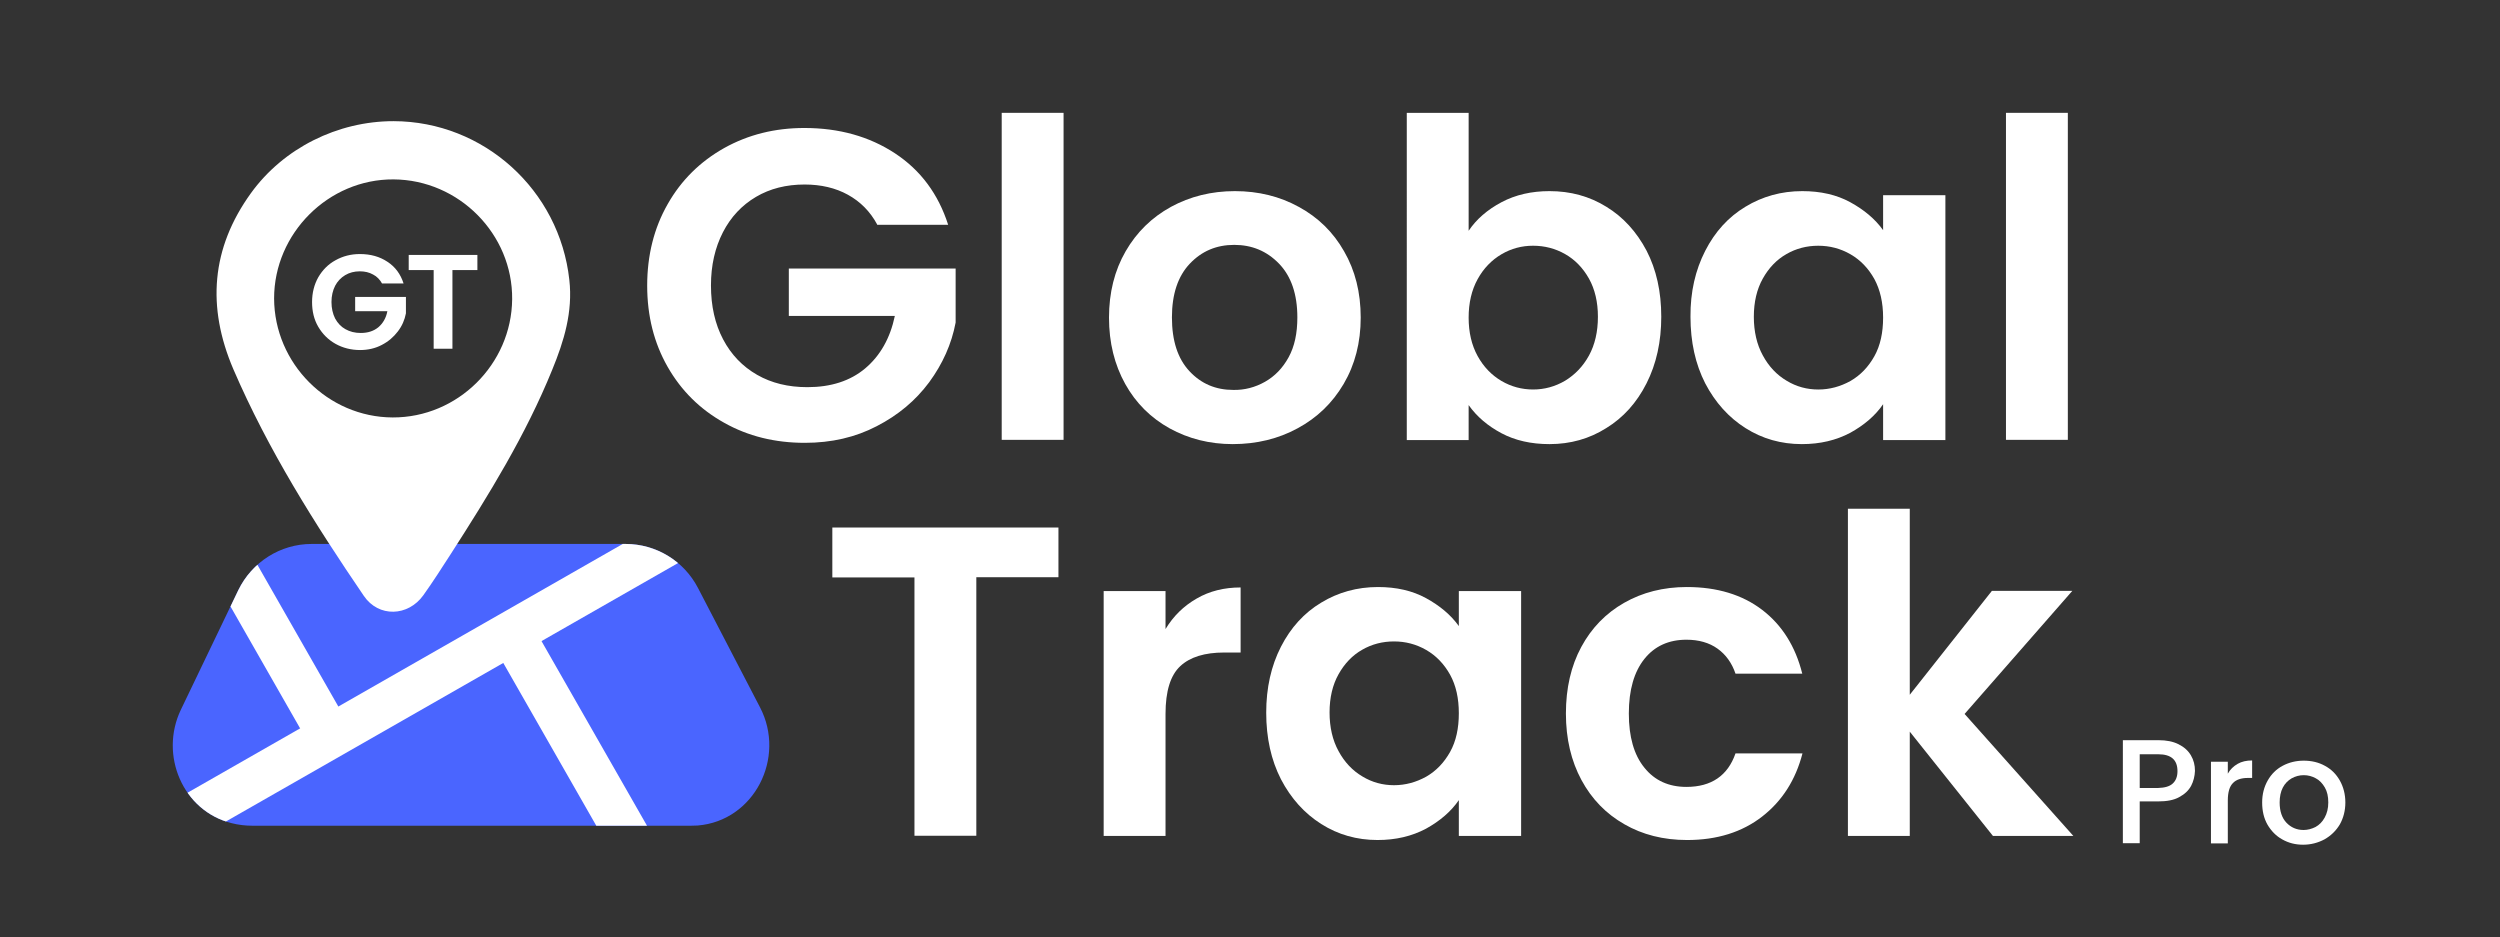
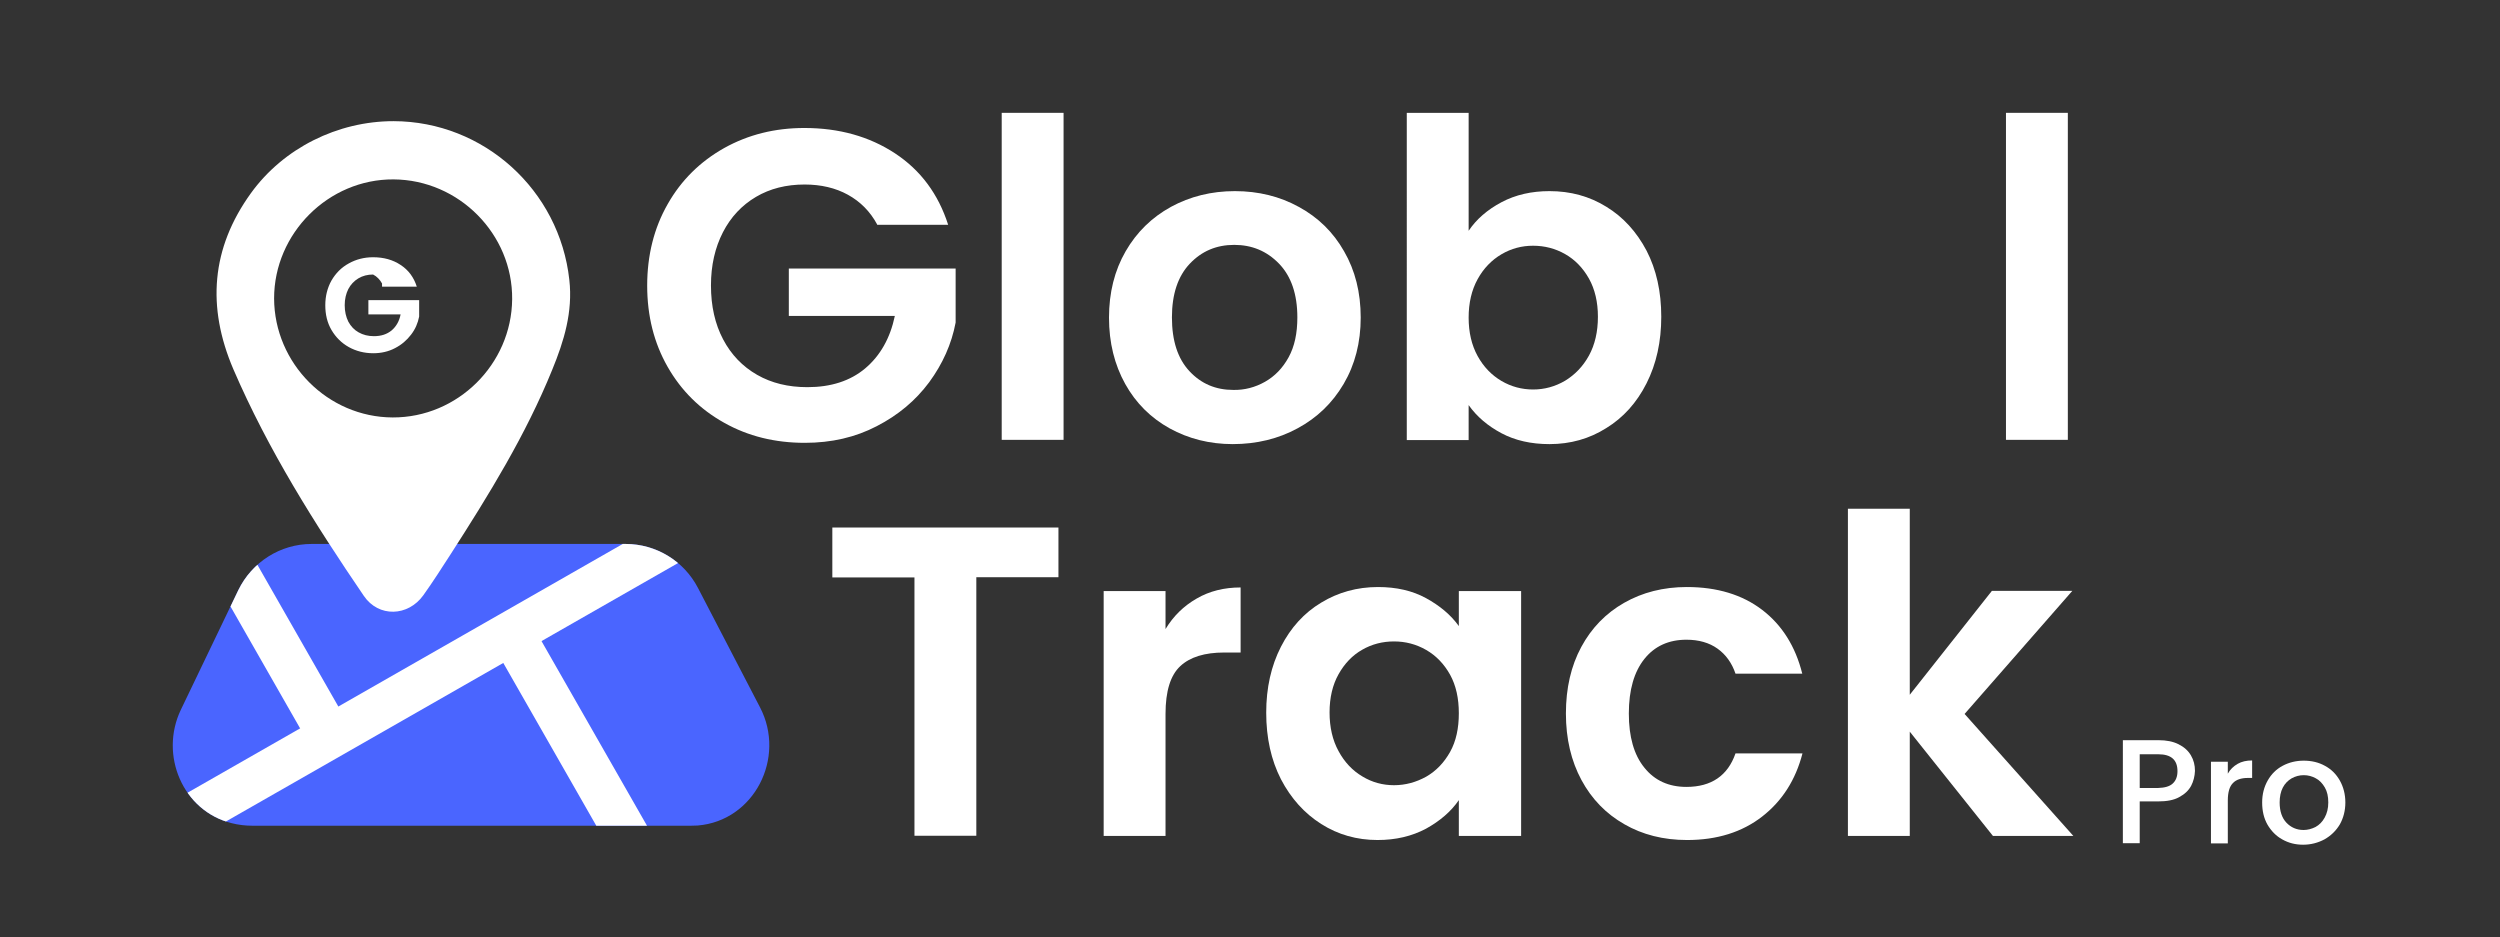
<svg xmlns="http://www.w3.org/2000/svg" xmlns:xlink="http://www.w3.org/1999/xlink" version="1.1" id="Layer_1" x="0px" y="0px" viewBox="0 0 1172 439.4" style="enable-background:new 0 0 1172 439.4;" xml:space="preserve">
  <rect x="0" y="0" width="1172" height="439.4" fill="#333333" stroke="none" />
  <style type="text/css">
	.st0{fill:#FFFFFF;}
	.st1{fill:#4A65FF;}
	.st2{clip-path:url(#SVGID_00000023261708916870933780000003187258213546462386_);}
	.st3{fill:none;stroke:#FFFFFF;stroke-width:20.639;stroke-miterlimit:10;}
	.st4{clip-path:url(#SVGID_00000132792442277111576920000016703928435036690327_);}
</style>
  <g>
    <g>
      <path class="st0" d="M411.2,105.2c-3.3-6.1-7.9-10.7-13.7-13.9c-5.8-3.2-12.6-4.8-20.3-4.8c-8.6,0-16.2,1.9-22.8,5.8    c-6.6,3.9-11.8,9.4-15.5,16.6s-5.6,15.5-5.6,24.9c0,9.7,1.9,18.1,5.7,25.3c3.8,7.2,9.1,12.7,15.9,16.6c6.8,3.9,14.6,5.8,23.6,5.8    c11,0,20.1-2.9,27.1-8.8c7-5.9,11.7-14.1,13.9-24.6h-49.7v-22.2H448v25.3c-1.9,10.1-6.1,19.4-12.4,28    c-6.4,8.6-14.5,15.4-24.6,20.6c-10,5.2-21.2,7.8-33.7,7.8c-14,0-26.6-3.1-37.8-9.4c-11.3-6.3-20.1-15-26.5-26.2    s-9.6-23.9-9.6-38.1s3.2-27,9.6-38.2c6.4-11.3,15.3-20,26.5-26.3c11.3-6.3,23.8-9.4,37.6-9.4c16.3,0,30.5,4,42.5,11.9    s20.3,19.1,24.9,33.5h-33.3V105.2z" />
      <path class="st0" d="M498.6,52.9v153.3h-29V52.9H498.6z" />
      <path class="st0" d="M548.3,200.8c-8.8-4.9-15.8-11.8-20.8-20.8s-7.6-19.3-7.6-31.1c0-11.7,2.6-22.1,7.8-31.1S540,101.9,548.9,97    c9-4.9,19-7.4,30-7.4c11.1,0,21.1,2.5,30,7.4c9,4.9,16.1,11.8,21.2,20.8c5.2,9,7.8,19.3,7.8,31.1c0,11.7-2.7,22.1-8,31.1    s-12.5,15.9-21.6,20.8c-9,4.9-19.2,7.4-30.4,7.4C567.1,208.2,557.2,205.7,548.3,200.8z M593,179c4.6-2.6,8.3-6.4,11.1-11.5    s4.1-11.3,4.1-18.7c0-10.9-2.9-19.3-8.6-25.2c-5.7-5.9-12.7-8.8-21-8.8s-15.2,2.9-20.8,8.8c-5.6,5.9-8.4,14.3-8.4,25.2    s2.7,19.3,8.2,25.2s12.3,8.8,20.6,8.8C583.4,182.9,588.4,181.6,593,179z" />
      <path class="st0" d="M703.9,94.8c6.6-3.5,14.1-5.2,22.5-5.2c9.8,0,18.7,2.4,26.6,7.3c7.9,4.8,14.2,11.7,18.9,20.6    c4.6,8.9,6.9,19.2,6.9,31c0,11.7-2.3,22.1-6.9,31.2c-4.6,9.1-10.9,16.1-18.9,21c-7.9,5-16.8,7.5-26.6,7.5    c-8.6,0-16.1-1.7-22.5-5.1s-11.6-7.8-15.4-13.2v16.4h-29V52.9h29v55.3C692.1,102.8,697.3,98.3,703.9,94.8z M744.9,130.6    c-2.8-5-6.6-8.9-11.2-11.5c-4.6-2.6-9.6-3.9-15-3.9c-5.3,0-10.2,1.3-14.8,4s-8.4,6.6-11.2,11.7s-4.2,11.1-4.2,18s1.4,12.9,4.2,18    s6.6,9,11.2,11.7c4.6,2.7,9.6,4,14.8,4c5.4,0,10.4-1.4,15-4.1c4.6-2.8,8.4-6.7,11.2-11.8s4.2-11.2,4.2-18.2    C749.1,141.6,747.7,135.6,744.9,130.6z" />
-       <path class="st0" d="M799.4,117.6c4.6-9,10.9-15.9,18.9-20.7c7.9-4.8,16.8-7.3,26.6-7.3c8.6,0,16.1,1.7,22.5,5.2    s11.6,7.8,15.4,13.1V91.5H912v114.8h-29.2v-16.8c-3.7,5.4-8.9,9.8-15.4,13.4c-6.6,3.5-14.1,5.3-22.7,5.3c-9.7,0-18.5-2.5-26.4-7.5    s-14.2-12-18.9-21c-4.6-9-6.9-19.4-6.9-31.2C792.4,136.9,794.8,126.6,799.4,117.6z M878.7,130.8c-2.8-5-6.5-8.9-11.2-11.6    s-9.7-4-15.1-4c-5.4,0-10.4,1.3-14.9,3.9c-4.6,2.6-8.3,6.5-11.1,11.5s-4.2,11-4.2,17.9s1.4,13,4.2,18.1c2.8,5.2,6.6,9.2,11.2,11.9    c4.6,2.8,9.6,4.1,14.8,4.1c5.4,0,10.4-1.4,15.1-4c4.7-2.7,8.4-6.6,11.2-11.6s4.1-11.1,4.1-18.1    C882.8,141.8,881.4,135.8,878.7,130.8z" />
      <path class="st0" d="M969.4,52.9v153.3h-29V52.9H969.4z" />
      <path class="st0" d="M496.2,247.2v23.4h-38.5v121.2h-29V270.7h-38.5v-23.4h106V247.2z" />
      <path class="st0" d="M561,280.6c6-3.5,12.9-5.2,20.6-5.2v30.5h-7.7c-9.1,0-16,2.1-20.6,6.4s-6.9,11.7-6.9,22.4v57.2h-29V277.1h29    v17.8C550.1,288.8,554.9,284.1,561,280.6z" />
      <path class="st0" d="M600.5,303.2c4.6-9,10.9-15.9,18.9-20.7c7.9-4.8,16.8-7.3,26.6-7.3c8.6,0,16.1,1.7,22.5,5.2    s11.6,7.8,15.4,13.1v-16.4h29.2v114.8h-29.2v-16.8c-3.7,5.4-8.9,9.8-15.4,13.4c-6.6,3.5-14.1,5.3-22.7,5.3    c-9.7,0-18.5-2.5-26.4-7.5s-14.2-12-18.9-21c-4.6-9-6.9-19.4-6.9-31.2C593.6,322.5,595.9,312.2,600.5,303.2z M679.8,316.3    c-2.8-5-6.5-8.9-11.2-11.6s-9.7-4-15.1-4c-5.4,0-10.4,1.3-14.9,3.9c-4.6,2.6-8.3,6.5-11.1,11.5s-4.2,11-4.2,17.9s1.4,13,4.2,18.1    c2.8,5.2,6.6,9.2,11.2,11.9c4.6,2.8,9.6,4.1,14.8,4.1c5.4,0,10.4-1.4,15.1-4c4.7-2.7,8.4-6.6,11.2-11.6s4.1-11.1,4.1-18.1    S682.6,321.4,679.8,316.3z" />
      <path class="st0" d="M741.3,303.3c4.8-8.9,11.5-15.8,20.1-20.7c8.6-4.9,18.4-7.4,29.4-7.4c14.2,0,26,3.6,35.3,10.7    s15.6,17.1,18.8,29.9h-31.3c-1.7-5-4.5-8.9-8.4-11.7c-3.9-2.8-8.8-4.2-14.6-4.2c-8.3,0-14.9,3-19.7,9s-7.3,14.5-7.3,25.6    c0,10.9,2.4,19.4,7.3,25.4c4.8,6,11.4,9,19.7,9c11.7,0,19.4-5.3,23-15.7H845c-3.2,12.4-9.5,22.3-18.9,29.6    c-9.4,7.3-21.1,11-35.2,11c-11.1,0-20.9-2.5-29.4-7.4c-8.6-4.9-15.3-11.8-20.1-20.7c-4.8-8.9-7.3-19.3-7.3-31.2    C734.1,322.6,736.5,312.2,741.3,303.3z" />
      <path class="st0" d="M934.3,391.9l-39-48.9v48.9h-29V238.5h29v87.2l38.5-48.7h37.7L921,334.7l51,57.2L934.3,391.9L934.3,391.9z" />
    </g>
    <g>
      <path class="st1" d="M323.9,387.1H118.4c-3.4,0-6.7-0.4-9.8-1.2c-22.9-5.7-34-31.9-23.8-53.2l26.9-56    c6.4-13.2,19.7-21.7,34.4-21.7h147.2c14.2,0,27.3,7.9,33.9,20.6l29.1,56c12.3,23.6-2.7,53.2-29.2,55.4    C326.1,387,325,387.1,323.9,387.1z" />
      <g>
        <g>
          <path class="st0" d="M184.5,56.8c42.3,0.1,77.8,32.3,82.4,74.4c1.7,15-2.5,28.7-8,42.1c-12.4,30.6-29.7,58.6-47.5,86.3      c-4.2,6.5-8.4,13.1-12.9,19.4c-7.2,10.1-21,10.5-27.9,0.4c-23.1-33.9-44.9-68.5-61.2-106.3c-12.5-29.2-10.4-56.7,8.2-82.5      C132.9,69.4,158.3,56.8,184.5,56.8z M184.1,195.7c30.4,0.1,55.7-24.9,56-55.4s-24.9-56-55.6-56.2c-30.5-0.2-56,25.3-56,55.8      C128.6,170.4,153.7,195.6,184.1,195.7z" />
        </g>
      </g>
      <g>
        <g>
          <defs>
            <path id="SVGID_1_" d="M323.9,387.1H118.4c-3.4,0-6.7-0.4-9.8-1.2c-22.9-5.7-34-31.9-23.8-53.2l26.9-56       c6.4-13.2,19.7-21.7,34.4-21.7h147.2c14.2,0,27.3,7.9,33.9,20.6l29.1,56c12.3,23.6-2.7,53.2-29.2,55.4       C326.1,387,325,387.1,323.9,387.1z" />
          </defs>
          <clipPath id="SVGID_00000157996301697019245010000006658662815009659029_">
            <use xlink:href="#SVGID_1_" style="overflow:visible;" />
          </clipPath>
          <g style="clip-path:url(#SVGID_00000157996301697019245010000006658662815009659029_);">
            <line class="st3" x1="389.9" y1="210.9" x2="56.1" y2="401.7" />
            <line class="st3" x1="434" y1="636.6" x2="243.2" y2="302.7" />
            <line class="st3" x1="151.4" y1="339.4" x2="-39.3" y2="5.5" />
          </g>
        </g>
      </g>
      <g>
        <g>
          <defs>
            <path id="SVGID_00000129888229238883770430000015924833570861002641_" d="M184.1,195.7c30.4,0.1,55.7-24.9,56-55.4       s-24.9-56-55.6-56.2c-30.5-0.2-56,25.3-56,55.8C128.6,170.4,153.7,195.6,184.1,195.7z" />
          </defs>
          <clipPath id="SVGID_00000008846294404117807720000014917362850007706773_">
            <use xlink:href="#SVGID_00000129888229238883770430000015924833570861002641_" style="overflow:visible;" />
          </clipPath>
          <g style="clip-path:url(#SVGID_00000008846294404117807720000014917362850007706773_);">
-             <path class="st0" d="M179.1,132.9c-1-1.8-2.4-3.3-4.2-4.2c-1.8-1-3.8-1.5-6.2-1.5c-2.6,0-4.9,0.6-6.9,1.8c-2,1.2-3.6,2.9-4.7,5       c-1.1,2.2-1.7,4.7-1.7,7.6c0,2.9,0.6,5.5,1.7,7.7c1.2,2.2,2.8,3.9,4.8,5c2.1,1.2,4.5,1.8,7.2,1.8c3.4,0,6.1-0.9,8.3-2.7       c2.1-1.8,3.6-4.3,4.2-7.5h-15.1v-6.7h23.8v7.7c-0.6,3.1-1.8,5.9-3.8,8.5s-4.4,4.7-7.5,6.3c-3,1.6-6.5,2.4-10.2,2.4       c-4.2,0-8.1-1-11.5-2.9s-6.1-4.6-8.1-8s-2.9-7.3-2.9-11.6s1-8.2,2.9-11.6c2-3.4,4.6-6.1,8.1-8c3.4-1.9,7.2-2.9,11.4-2.9       c5,0,9.3,1.2,12.9,3.6c3.7,2.4,6.2,5.8,7.6,10.2H179.1z" />
-             <path class="st0" d="M223.8,119.5v7.1h-11.7v36.9h-8.8v-36.9h-11.7v-7.1H223.8z" />
+             <path class="st0" d="M179.1,132.9c-1-1.8-2.4-3.3-4.2-4.2c-2.6,0-4.9,0.6-6.9,1.8c-2,1.2-3.6,2.9-4.7,5       c-1.1,2.2-1.7,4.7-1.7,7.6c0,2.9,0.6,5.5,1.7,7.7c1.2,2.2,2.8,3.9,4.8,5c2.1,1.2,4.5,1.8,7.2,1.8c3.4,0,6.1-0.9,8.3-2.7       c2.1-1.8,3.6-4.3,4.2-7.5h-15.1v-6.7h23.8v7.7c-0.6,3.1-1.8,5.9-3.8,8.5s-4.4,4.7-7.5,6.3c-3,1.6-6.5,2.4-10.2,2.4       c-4.2,0-8.1-1-11.5-2.9s-6.1-4.6-8.1-8s-2.9-7.3-2.9-11.6s1-8.2,2.9-11.6c2-3.4,4.6-6.1,8.1-8c3.4-1.9,7.2-2.9,11.4-2.9       c5,0,9.3,1.2,12.9,3.6c3.7,2.4,6.2,5.8,7.6,10.2H179.1z" />
          </g>
        </g>
      </g>
    </g>
    <g>
      <g>
        <path class="st0" d="M1027.2,368.4c-1.2,2.2-3,3.9-5.6,5.3c-2.5,1.4-5.8,2-9.8,2h-8.7v19.6h-7.9V347h16.7c3.7,0,6.8,0.6,9.4,1.9     c2.6,1.3,4.5,3,5.8,5.2c1.3,2.2,1.9,4.6,1.9,7.3C1028.9,363.9,1028.3,366.3,1027.2,368.4z M1018.6,367.3c1.5-1.4,2.2-3.3,2.2-5.8     c0-5.3-3-7.9-9-7.9h-8.7v15.8h8.7C1014.8,369.3,1017.1,368.7,1018.6,367.3z" />
        <path class="st0" d="M1049,358.1c1.9-1.1,4.2-1.6,6.8-1.6v8.2h-2c-3.1,0-5.5,0.8-7,2.4c-1.6,1.6-2.4,4.3-2.4,8.2v20.1h-7.9v-38.3     h7.9v5.6C1045.5,360.7,1047.1,359.2,1049,358.1z" />
        <path class="st0" d="M1069.9,393.5c-2.9-1.6-5.2-4-6.9-6.9c-1.7-3-2.5-6.4-2.5-10.4c0-3.9,0.9-7.3,2.6-10.3s4-5.3,7-6.9     s6.3-2.4,9.9-2.4c3.7,0,7,0.8,9.9,2.4c3,1.6,5.3,3.9,7,6.9s2.6,6.5,2.6,10.3s-0.9,7.3-2.6,10.3c-1.8,3-4.2,5.3-7.2,7     c-3,1.6-6.4,2.5-10,2.5C1076.1,396,1072.9,395.2,1069.9,393.5z M1085.5,387.7c1.8-1,3.2-2.4,4.3-4.4s1.7-4.3,1.7-7.1     s-0.5-5.1-1.6-7s-2.5-3.4-4.2-4.3c-1.8-1-3.7-1.5-5.7-1.5s-3.9,0.5-5.7,1.5c-1.7,1-3.1,2.4-4.1,4.3s-1.5,4.3-1.5,7     c0,4.1,1.1,7.3,3.2,9.5s4.8,3.4,8,3.4C1081.8,389.1,1083.7,388.6,1085.5,387.7z" />
      </g>
    </g>
  </g>
</svg>